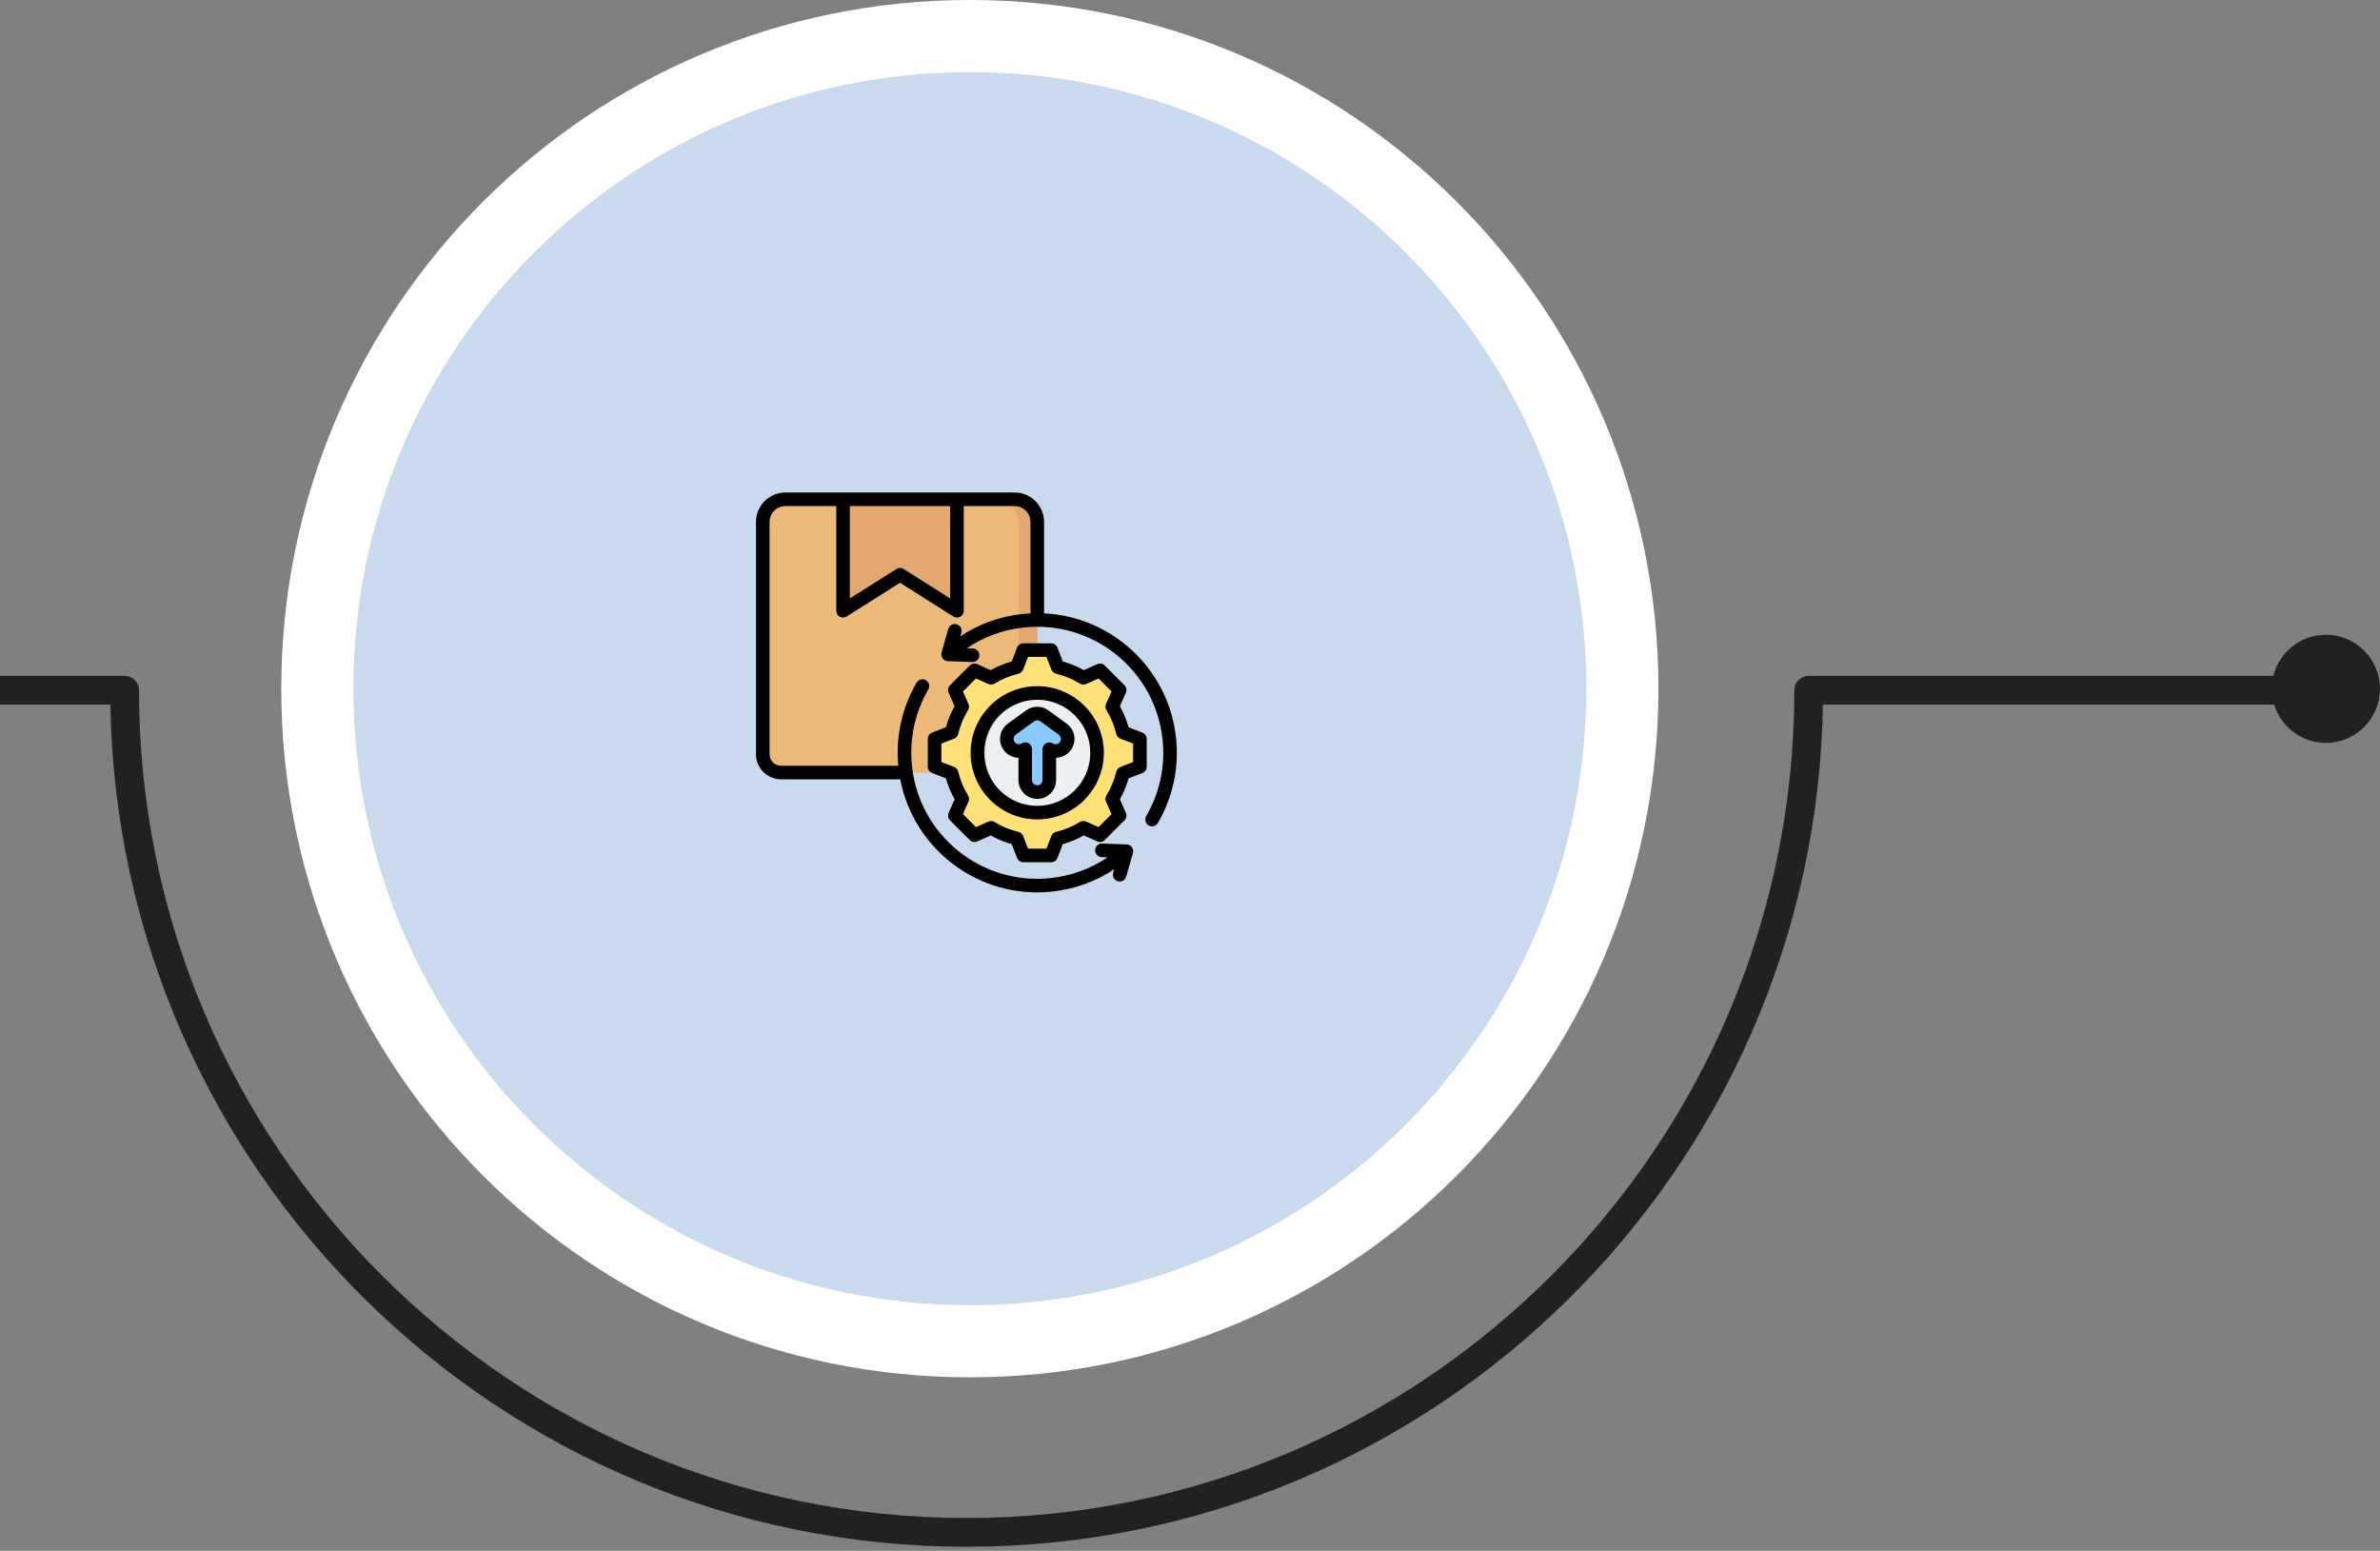
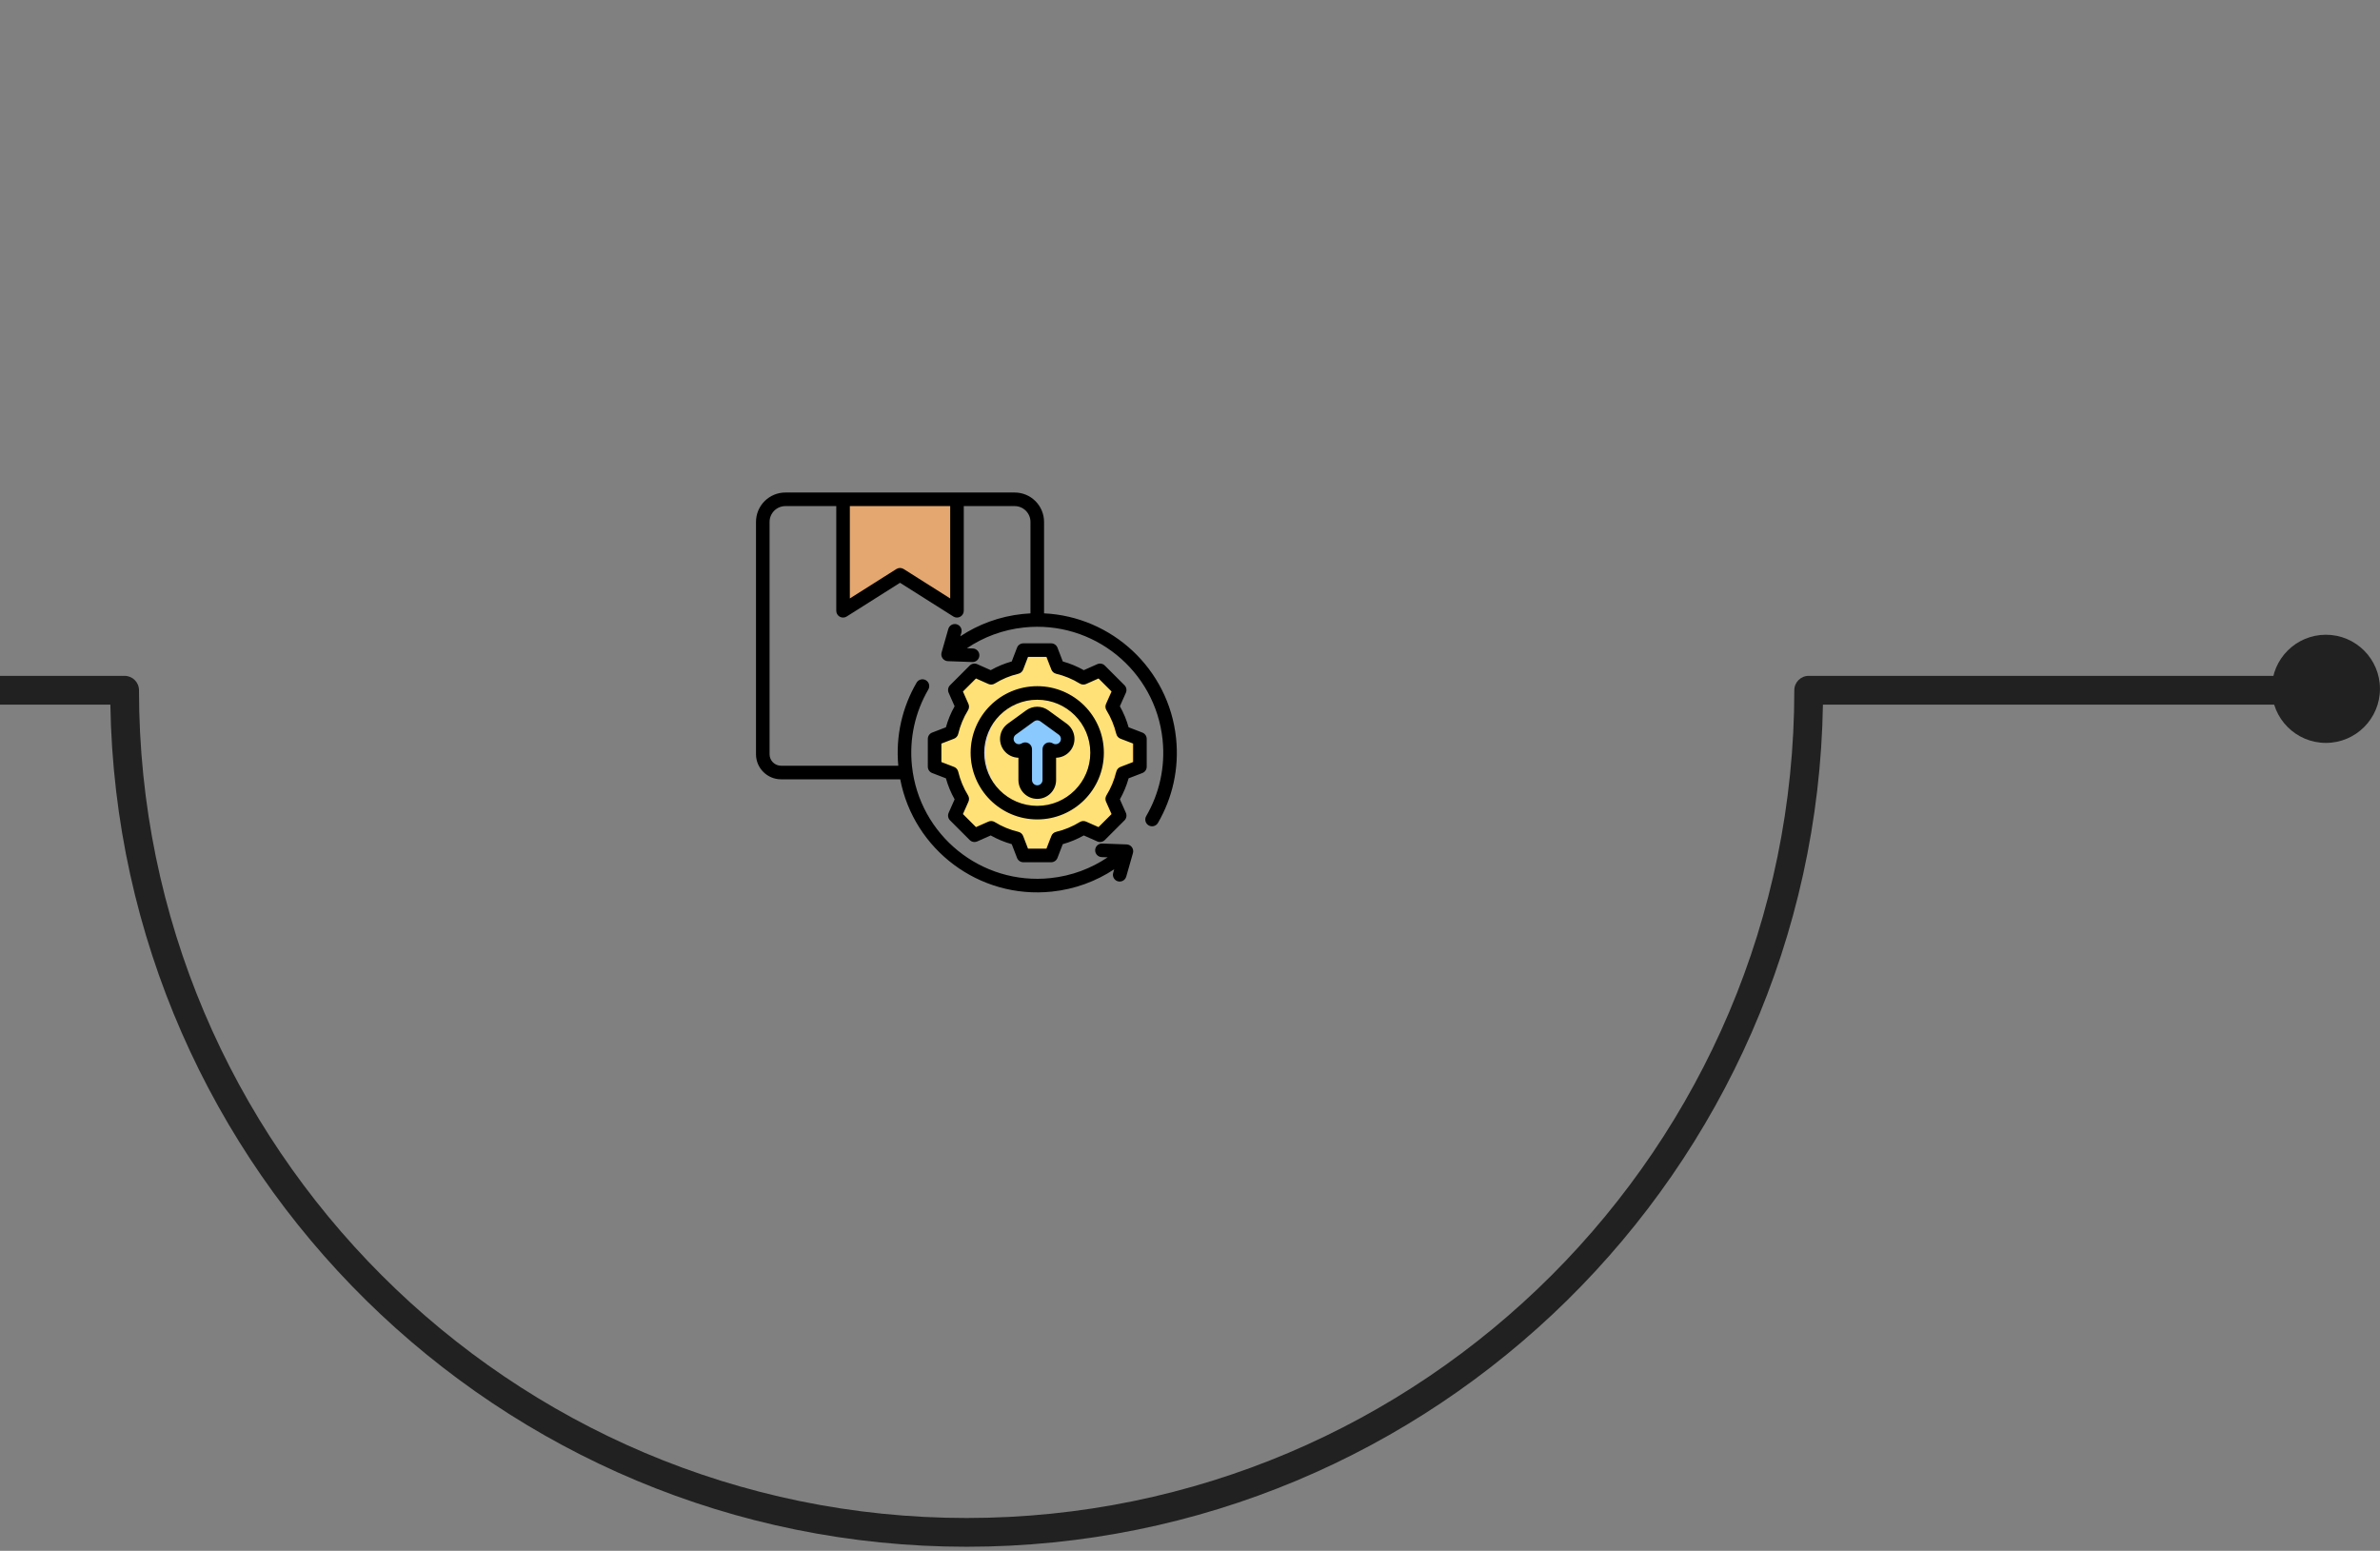
<svg xmlns="http://www.w3.org/2000/svg" width="330" height="215" viewBox="0 0 330 215" fill="none">
  <rect x="0" y="0" width="330" height="215" fill="#808080" stroke="none" />
  <path d="M322.498 88C318.358 88 315 91.358 315 95.498C315 99.637 318.358 102.995 322.498 102.995C326.637 102.995 329.995 99.637 329.995 95.498C329.995 91.358 326.637 88 322.498 88Z" fill="#212121" />
-   <path d="M134.474 5C184.442 5 224.949 45.507 224.949 95.474C224.949 145.442 184.442 185.949 134.474 185.949C84.507 185.949 44 145.442 44 95.474C44 45.507 84.507 5 134.474 5Z" fill="#C9D9EE" stroke="white" stroke-width="10" />
-   <path d="M17.279 93.699C18.38 93.7 19.273 94.593 19.273 95.693C19.273 158.971 70.754 210.452 134.031 210.452C197.309 210.452 248.79 158.971 248.79 95.693C248.79 94.593 249.684 93.699 250.784 93.699H316.014C317.114 93.699 318.008 94.593 318.008 95.693C318.008 96.794 317.114 97.686 316.014 97.686H252.76C251.688 162.246 198.838 214.439 134.029 214.439C69.22 214.439 16.37 162.246 15.301 97.686H0V93.699H17.279Z" fill="#212121" />
-   <path fill-rule="evenodd" clip-rule="evenodd" d="M105.763 72.358C105.763 70.625 107.167 69.221 108.9 69.221H140.687C142.42 69.221 143.824 70.625 143.824 72.358V104.578C143.824 105.969 142.684 107.103 141.287 107.103H108.3C106.902 107.103 105.763 105.969 105.763 104.578V72.358Z" fill="#ECBA78" />
-   <path fill-rule="evenodd" clip-rule="evenodd" d="M138.078 69.221H140.687C142.42 69.221 143.824 70.625 143.824 72.358V104.578C143.824 105.969 142.684 107.103 141.287 107.103H138.678C140.075 107.103 141.215 105.969 141.215 104.578V72.358C141.215 70.625 139.811 69.221 138.078 69.221Z" fill="#E3A76F" />
+   <path d="M17.279 93.699C18.38 93.7 19.273 94.593 19.273 95.693C19.273 158.971 70.754 210.452 134.031 210.452C197.309 210.452 248.79 158.971 248.79 95.693C248.79 94.593 249.684 93.699 250.784 93.699H316.014C317.114 93.699 318.008 94.593 318.008 95.693C318.008 96.794 317.114 97.686 316.014 97.686H252.76C251.688 162.246 198.838 214.439 134.029 214.439C69.22 214.439 16.37 162.246 15.301 97.686H0V93.699Z" fill="#212121" />
  <path fill-rule="evenodd" clip-rule="evenodd" d="M116.895 69.221H132.694V82.308C132.694 82.784 132.435 83.222 132.019 83.451C131.602 83.68 131.094 83.665 130.692 83.411C128.352 81.932 124.794 79.683 124.794 79.683C124.794 79.683 121.237 81.931 118.896 83.411C118.494 83.665 117.986 83.68 117.57 83.451C117.153 83.222 116.895 82.784 116.895 82.308C116.895 77.977 116.895 69.221 116.895 69.221Z" fill="#E3A76F" />
  <path fill-rule="evenodd" clip-rule="evenodd" d="M146.656 92.49C147.914 92.789 149.114 93.287 150.214 93.964L152.526 92.939L155.25 95.662L154.224 97.974C154.902 99.074 155.399 100.275 155.699 101.532L158.058 102.44V106.294L155.699 107.202C155.399 108.458 154.902 109.658 154.224 110.758L155.25 113.07L152.526 115.795L150.214 114.768C149.114 115.445 147.914 115.945 146.656 116.244L145.748 118.601H141.894L140.987 116.242C139.731 115.943 138.53 115.445 137.43 114.768L135.119 115.795L132.393 113.07L133.42 110.759C132.743 109.658 132.244 108.458 131.944 107.202L129.587 106.294V102.44L131.944 101.532C132.244 100.275 132.743 99.074 133.42 97.974L132.393 95.662L135.119 92.939L137.429 93.964C138.53 93.287 139.731 92.789 140.987 92.49L141.894 90.131H145.748L146.656 92.49Z" fill="#FFE177" />
  <path fill-rule="evenodd" clip-rule="evenodd" d="M151.749 93.283L152.525 92.939L155.249 95.662L154.224 97.974C154.901 99.074 155.399 100.275 155.698 101.532L158.057 102.44V106.294L155.698 107.202C155.399 108.458 154.901 109.658 154.224 110.758L155.249 113.07L152.525 115.795L151.749 115.451L154.129 113.07L153.102 110.758C153.78 109.658 154.277 108.458 154.577 107.202L156.936 106.294V102.44L154.577 101.532C154.277 100.275 153.78 99.074 153.102 97.974L154.129 95.662L151.749 93.283ZM134.773 93.283L135.118 92.939L137.428 93.964C137.265 94.055 137.104 94.149 136.946 94.249L134.773 93.283ZM146.656 92.49C147.913 92.789 149.114 93.287 150.213 93.964L149.576 94.249C148.477 93.571 146.792 92.789 145.534 92.49L144.626 90.131H145.748L146.656 92.49ZM137.43 114.768L135.118 115.795L134.773 115.451L136.946 114.485C137.104 114.583 137.265 114.677 137.43 114.768ZM150.213 114.768C149.114 115.445 147.913 115.945 146.656 116.244L145.748 118.601H144.626L145.534 116.244C146.792 115.945 148.477 115.163 149.578 114.485L150.213 114.768Z" fill="#FFD064" />
-   <path fill-rule="evenodd" clip-rule="evenodd" d="M143.821 96.072C148.403 96.072 152.116 99.786 152.116 104.367C152.116 108.947 148.403 112.66 143.821 112.66C139.242 112.66 135.528 108.947 135.528 104.367C135.528 99.786 139.242 96.072 143.821 96.072Z" fill="#ECEFF1" />
  <path fill-rule="evenodd" clip-rule="evenodd" d="M143.821 96.072C144.01 96.072 144.197 96.079 144.384 96.092C140.066 96.38 136.65 99.974 136.65 104.367C136.65 108.758 140.066 112.352 144.384 112.642C144.197 112.653 144.01 112.66 143.821 112.66C139.242 112.66 135.528 108.947 135.528 104.367C135.528 99.786 139.242 96.072 143.821 96.072Z" fill="#D1D1D6" />
  <path fill-rule="evenodd" clip-rule="evenodd" d="M142.152 103.864V108.144C142.152 109.066 142.901 109.814 143.822 109.814C144.744 109.814 145.492 109.066 145.492 108.144V103.864C146.229 104.321 147.205 104.138 147.723 103.426C148.264 102.68 148.099 101.635 147.353 101.093L144.804 99.241C144.219 98.816 143.426 98.816 142.841 99.241L140.292 101.093C139.546 101.635 139.381 102.68 139.922 103.426C140.44 104.138 141.416 104.321 142.152 103.864Z" fill="#8AC9FE" />
  <path fill-rule="evenodd" clip-rule="evenodd" d="M124.822 108.043H108.302C106.385 108.043 104.823 106.485 104.823 104.577V72.359C104.823 70.107 106.649 68.281 108.901 68.281H140.686C142.938 68.281 144.764 70.107 144.764 72.359V85.034C154.145 85.478 162.055 92.711 163.069 102.339C163.515 106.589 162.551 110.66 160.555 114.089C160.294 114.537 159.717 114.69 159.268 114.429C158.819 114.167 158.667 113.591 158.928 113.142C160.729 110.047 161.6 106.372 161.197 102.536C160.186 92.941 151.589 85.981 141.993 86.992C139.05 87.301 136.355 88.325 134.062 89.873L134.889 89.903C135.408 89.922 135.814 90.358 135.796 90.877C135.777 91.397 135.34 91.803 134.821 91.784L131.427 91.662C131.137 91.652 130.869 91.509 130.699 91.275C130.529 91.041 130.476 90.742 130.555 90.463L131.488 87.197C131.63 86.698 132.152 86.408 132.651 86.55C133.151 86.693 133.44 87.214 133.298 87.714L133.154 88.216C135.663 86.555 138.597 85.456 141.796 85.12C142.159 85.082 142.521 85.053 142.881 85.036V72.359C142.881 71.147 141.898 70.164 140.686 70.164H133.633V84.677C133.633 85.02 133.447 85.336 133.146 85.501C132.846 85.667 132.479 85.656 132.189 85.472L124.793 80.797L117.397 85.472C117.108 85.656 116.741 85.667 116.44 85.501C116.14 85.336 115.953 85.02 115.953 84.677V70.164H108.901C107.689 70.164 106.706 71.147 106.706 72.359V104.577C106.706 105.45 107.424 106.16 108.302 106.16H124.554C124.165 101.996 125.129 98.009 127.09 94.642C127.352 94.193 127.929 94.041 128.377 94.303C128.826 94.564 128.978 95.141 128.717 95.59C126.914 98.685 126.045 102.361 126.449 106.195C127.459 115.79 136.056 122.75 145.652 121.739C148.594 121.43 151.291 120.405 153.583 118.858L152.757 118.828C152.237 118.809 151.831 118.373 151.85 117.854C151.868 117.335 152.305 116.928 152.824 116.947L156.219 117.069C156.508 117.079 156.776 117.222 156.946 117.456C157.116 117.69 157.169 117.99 157.09 118.268L156.158 121.534C156.015 122.034 155.494 122.323 154.994 122.181C154.495 122.038 154.205 121.517 154.348 121.017L154.491 120.515C151.982 122.176 149.047 123.275 145.849 123.611C135.778 124.672 126.7 117.807 124.822 108.043ZM131.751 70.164H117.836V82.968L124.291 78.888C124.598 78.694 124.989 78.694 125.296 78.888L131.751 82.968V70.164ZM140.283 91.703L141.016 89.793C141.156 89.43 141.505 89.19 141.895 89.19H145.746C146.135 89.19 146.484 89.429 146.625 89.792C146.625 89.792 147.362 91.703 147.362 91.703C148.378 91.986 149.355 92.391 150.275 92.91L152.144 92.079C152.5 91.921 152.917 91.998 153.192 92.273L155.915 94.996C156.19 95.272 156.267 95.688 156.109 96.044C156.109 96.044 155.278 97.913 155.278 97.913C155.798 98.833 156.203 99.811 156.488 100.829L158.395 101.563C158.759 101.703 158.999 102.052 158.999 102.442V106.293C158.999 106.683 158.759 107.032 158.395 107.172C158.395 107.172 156.488 107.906 156.488 107.906C156.203 108.922 155.797 109.901 155.279 110.819L156.109 112.687C156.267 113.043 156.19 113.459 155.915 113.735L153.192 116.458C152.917 116.733 152.501 116.81 152.145 116.653L150.275 115.824C149.355 116.342 148.377 116.749 147.358 117.032L146.625 118.938C146.485 119.302 146.136 119.541 145.746 119.541H141.895C141.506 119.541 141.156 119.302 141.017 118.938C141.017 118.938 140.283 117.032 140.283 117.032C139.266 116.749 138.287 116.344 137.369 115.825L135.5 116.653C135.144 116.81 134.728 116.733 134.453 116.458L131.731 113.735C131.455 113.46 131.378 113.044 131.535 112.688C131.535 112.688 132.364 110.818 132.364 110.818C131.847 109.898 131.44 108.921 131.156 107.905L129.25 107.172C128.886 107.032 128.647 106.683 128.647 106.293V102.442C128.647 102.052 128.886 101.703 129.25 101.563L131.156 100.83C131.439 99.811 131.844 98.832 132.363 97.912L131.535 96.043C131.378 95.687 131.455 95.271 131.731 94.996L134.453 92.273C134.729 91.998 135.145 91.921 135.501 92.079L137.37 92.91C138.29 92.391 139.267 91.986 140.283 91.703ZM141.205 93.409C140.046 93.684 138.94 94.142 137.924 94.768C137.66 94.931 137.332 94.953 137.048 94.827L135.327 94.062L133.518 95.871L134.281 97.592C134.406 97.876 134.384 98.203 134.221 98.467C133.595 99.483 133.137 100.589 132.862 101.751C132.79 102.053 132.574 102.301 132.284 102.412L130.529 103.088V105.647L132.284 106.323C132.574 106.434 132.79 106.681 132.862 106.983C133.137 108.143 133.6 109.249 134.223 110.266C134.384 110.53 134.406 110.856 134.281 111.139L133.518 112.86L135.328 114.67L137.049 113.908C137.333 113.782 137.661 113.804 137.926 113.968C138.938 114.593 140.046 115.051 141.205 115.326C141.507 115.398 141.754 115.614 141.866 115.904L142.541 117.659H145.1L145.776 115.904C145.887 115.614 146.135 115.398 146.437 115.326C147.6 115.051 148.706 114.589 149.723 113.966C149.987 113.804 150.313 113.782 150.596 113.908L152.317 114.67L154.127 112.861L153.361 111.14C153.235 110.856 153.257 110.527 153.421 110.263C154.047 109.25 154.505 108.14 154.784 106.981C154.857 106.68 155.072 106.434 155.361 106.323L157.116 105.647V103.088L155.361 102.412C155.072 102.301 154.856 102.055 154.784 101.754C154.505 100.59 154.047 99.484 153.42 98.467C153.257 98.203 153.235 97.875 153.361 97.591L154.127 95.87L152.318 94.062L150.597 94.827C150.313 94.953 149.985 94.931 149.721 94.768C148.705 94.142 147.599 93.684 146.44 93.409C146.139 93.337 145.892 93.121 145.78 92.832L145.101 91.072H142.542L141.866 92.83C141.754 93.12 141.507 93.337 141.205 93.409ZM143.823 95.131C148.925 95.131 153.057 99.263 153.057 104.365C153.057 109.467 148.925 113.604 143.823 113.604C138.721 113.604 134.584 109.467 134.584 104.365C134.584 99.263 138.721 95.131 143.823 95.131ZM143.823 97.013C139.761 97.013 136.467 100.303 136.467 104.365C136.467 108.427 139.761 111.721 143.823 111.721C147.885 111.721 151.175 108.427 151.175 104.365C151.175 100.303 147.885 97.013 143.823 97.013ZM141.211 105.053C140.426 105.034 139.658 104.662 139.161 103.978C138.314 102.812 138.573 101.178 139.739 100.331L142.288 98.479C143.203 97.814 144.442 97.814 145.357 98.479L147.907 100.331C149.072 101.178 149.331 102.812 148.484 103.978C147.987 104.662 147.219 105.034 146.434 105.053V108.144C146.434 109.585 145.264 110.755 143.823 110.755C142.381 110.755 141.211 109.585 141.211 108.144V105.053ZM143.094 103.863V108.144C143.094 108.546 143.42 108.872 143.823 108.872C144.225 108.872 144.551 108.546 144.551 108.144V103.863C144.551 103.522 144.737 103.207 145.035 103.041C145.333 102.875 145.699 102.883 145.989 103.064C146.31 103.263 146.736 103.182 146.961 102.872C147.198 102.546 147.125 102.09 146.8 101.854L144.251 100.002C143.996 99.816 143.65 99.816 143.394 100.002L140.845 101.854C140.52 102.09 140.447 102.546 140.684 102.872C140.91 103.182 141.335 103.263 141.657 103.064C141.947 102.883 142.312 102.875 142.61 103.041C142.909 103.207 143.094 103.522 143.094 103.863Z" fill="black" />
</svg>